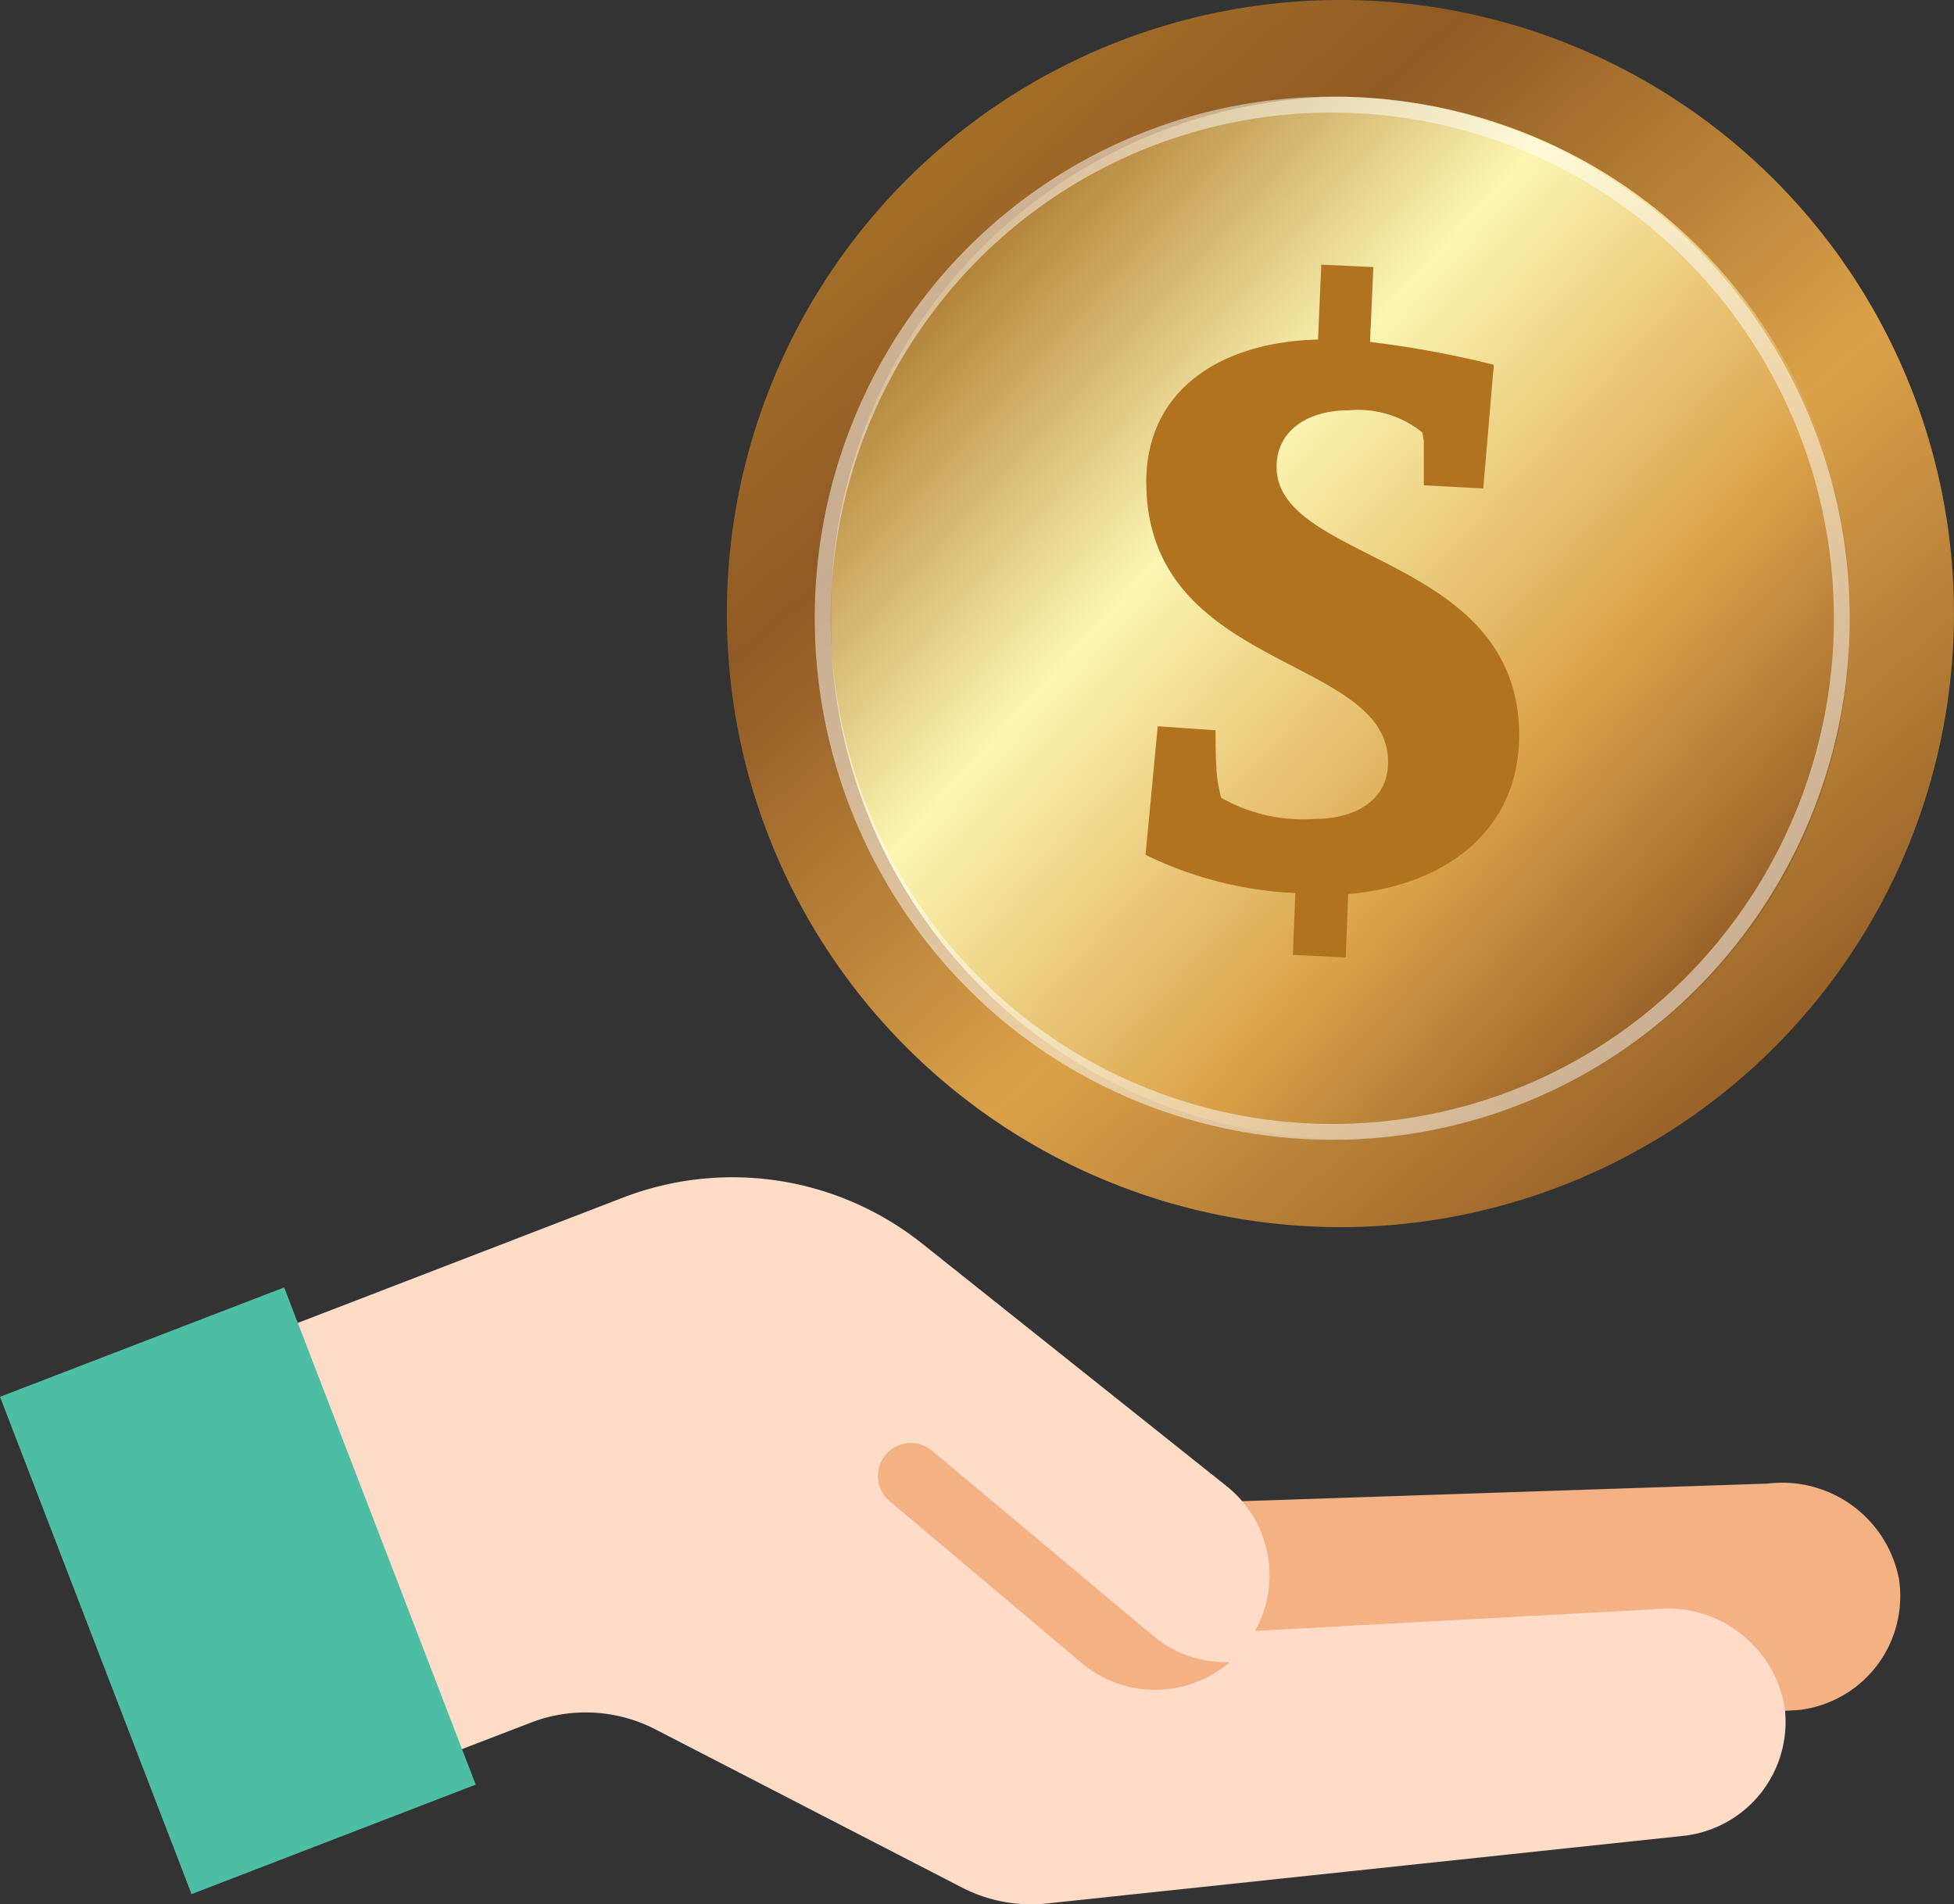
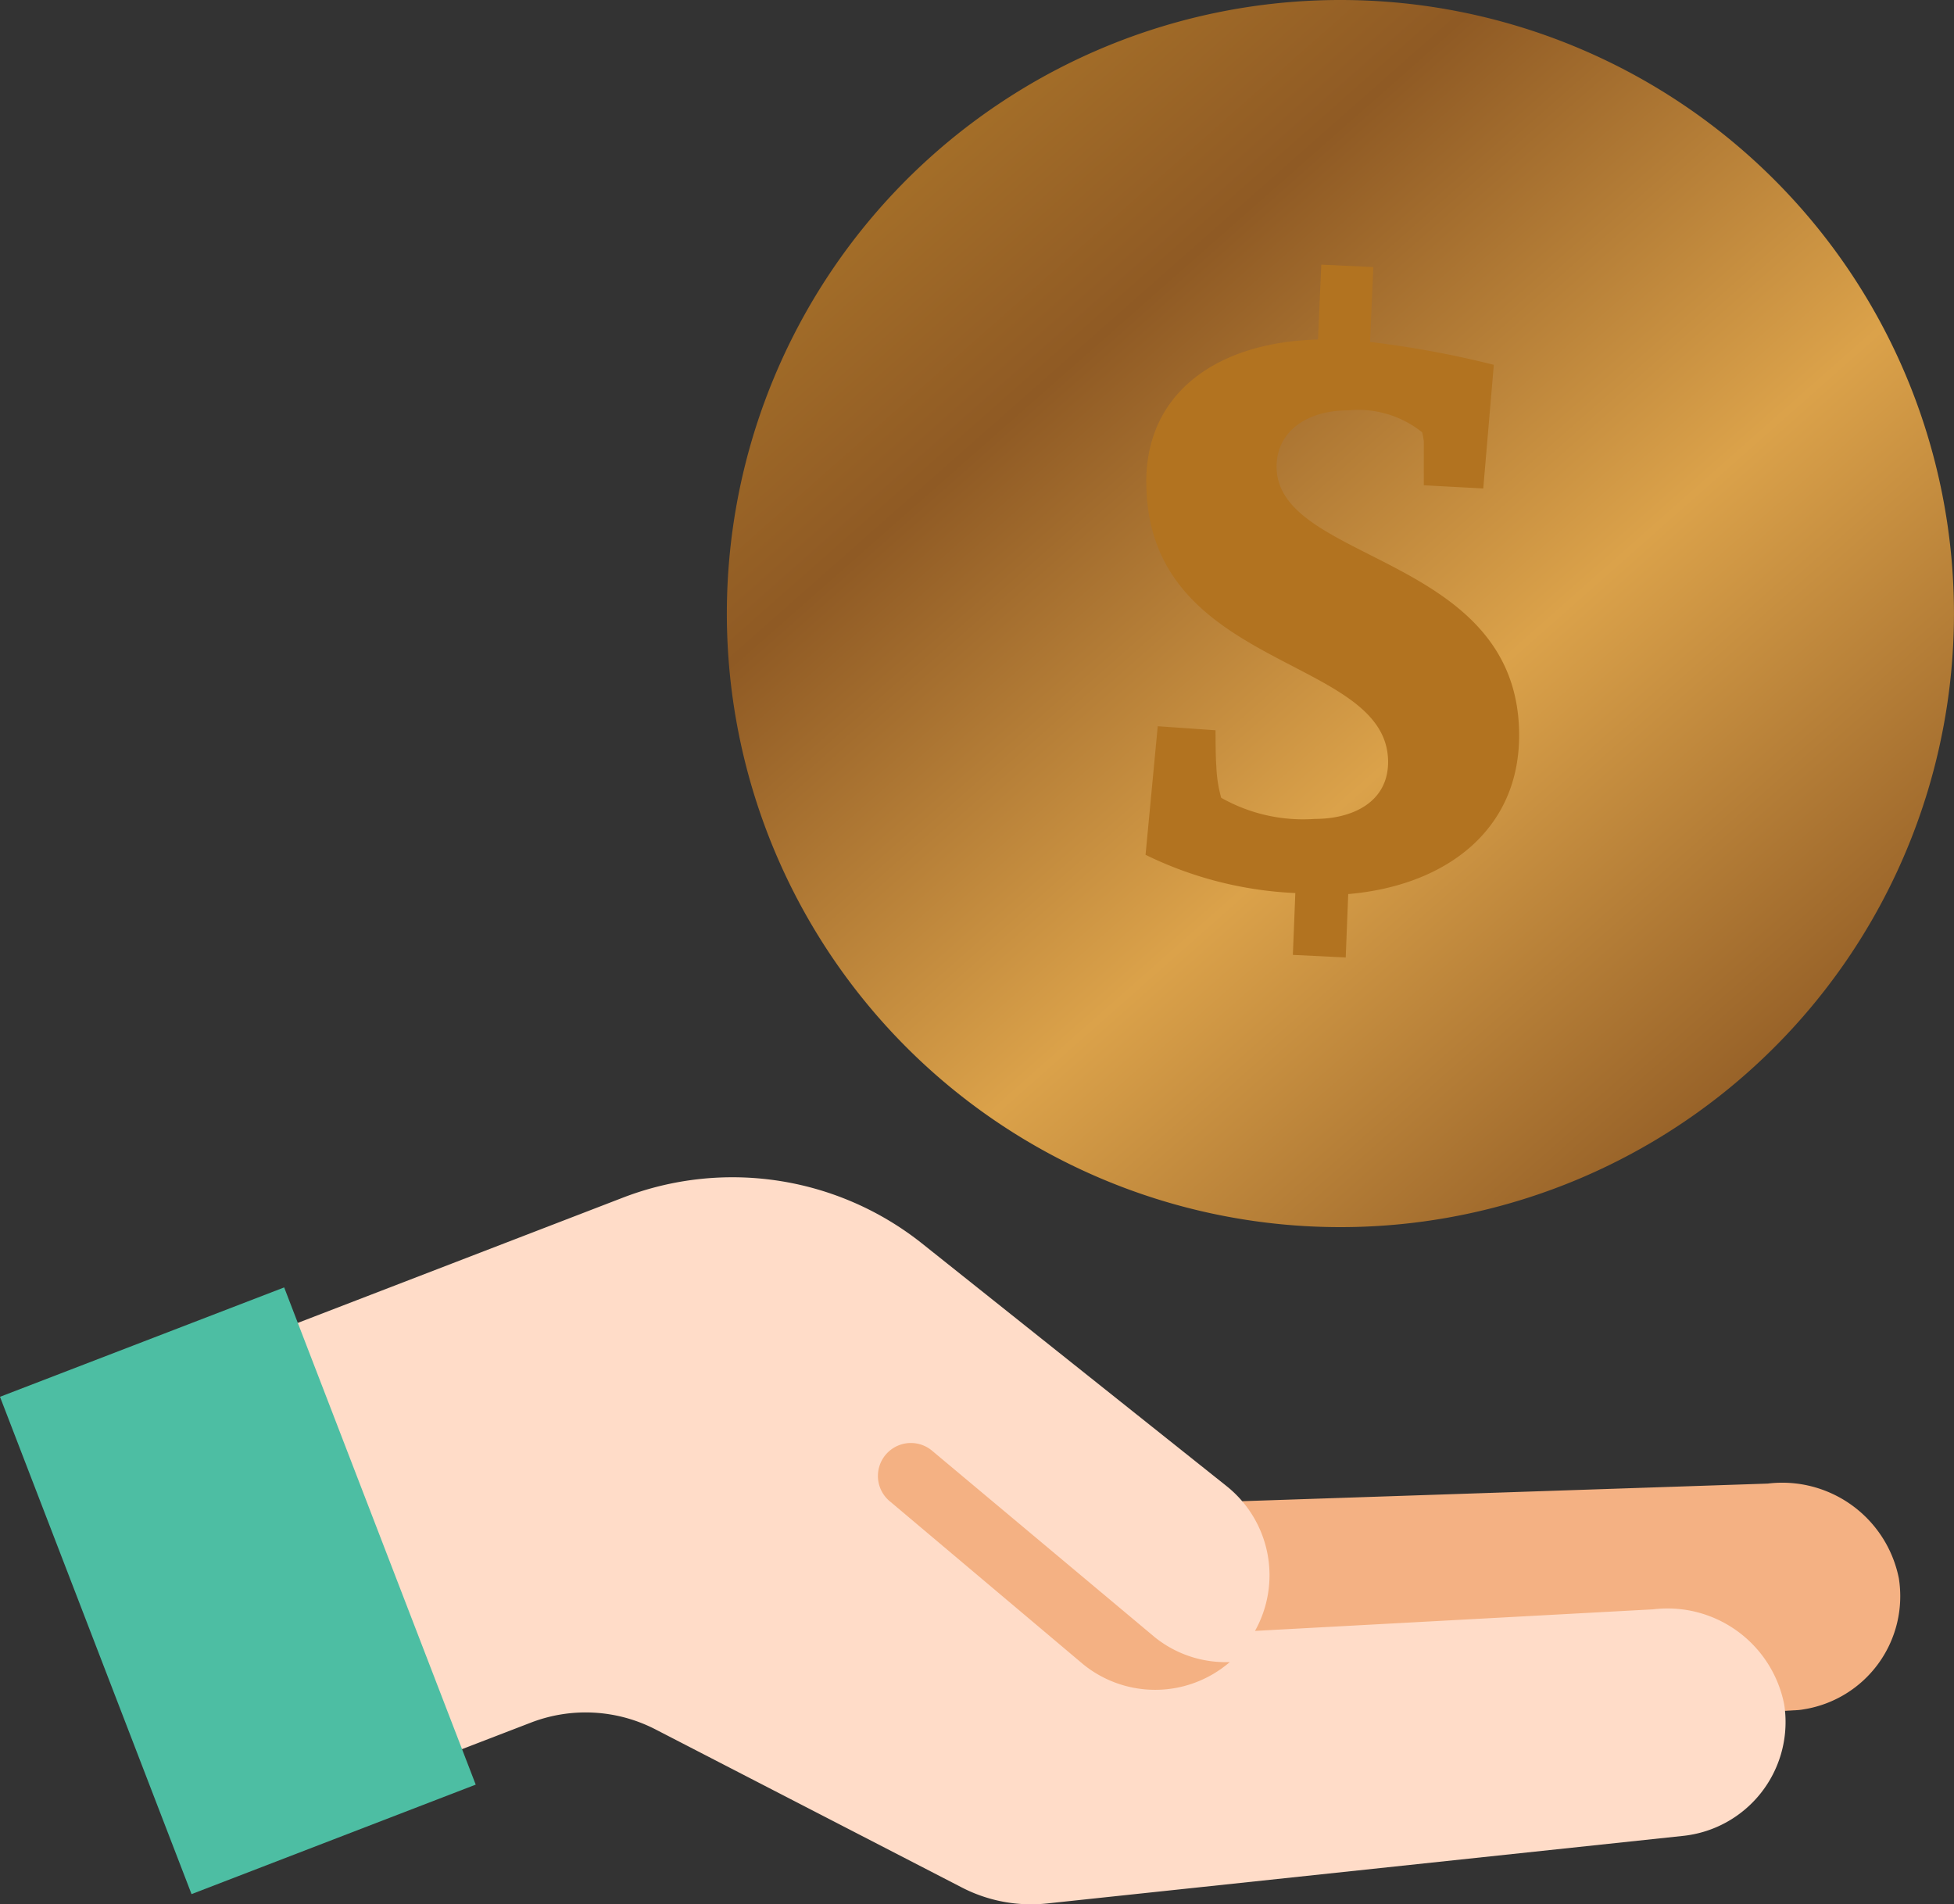
<svg xmlns="http://www.w3.org/2000/svg" id="min_deposit_amount" data-name="min deposit amount" width="55.484" height="54.071" viewBox="0 0 55.484 54.071">
  <rect x="0" y="0" width="55.484" height="54.071" fill="#333333" stroke="none" />
  <defs>
    <clipPath id="clip-path">
      <rect id="Rectangle_6933" data-name="Rectangle 6933" width="55.485" height="54.072" fill="none" />
    </clipPath>
    <linearGradient id="linear-gradient" x1="0.118" y1="0.083" x2="0.86" y2="0.923" gradientUnits="objectBoundingBox">
      <stop offset="0" stop-color="#aa742a" />
      <stop offset="0.237" stop-color="#8f5a24" />
      <stop offset="0.61" stop-color="#dba24a" />
      <stop offset="1" stop-color="#8f5a24" />
    </linearGradient>
    <linearGradient id="linear-gradient-2" x1="0.1" y1="0.139" x2="0.877" y2="0.862" gradientUnits="objectBoundingBox">
      <stop offset="0" stop-color="#aa742a" />
      <stop offset="0.35" stop-color="#fcf6b2" />
      <stop offset="0.714" stop-color="#dba24a" />
      <stop offset="1" stop-color="#8f5a24" />
    </linearGradient>
  </defs>
  <g id="Group_31937" data-name="Group 31937">
    <g id="Group_31936" data-name="Group 31936" clip-path="url(#clip-path)">
      <path id="Path_14973" data-name="Path 14973" d="M24.9,30.056l14.924-.5a3.377,3.377,0,0,1,3.722,2.69,3.252,3.252,0,0,1-2.7,3.72c-.051.009-.1.016-.157.021l-16.324.891Z" transform="translate(10.372 12.57)" fill="#f4b183" />
      <path id="Path_14974" data-name="Path 14974" d="M48.515,38.405a3.377,3.377,0,0,0-3.724-2.689l-11.3.612a3.237,3.237,0,0,0-.793-4.1l-8.661-6.9a8.647,8.647,0,0,0-8.5-1.3L5.038,28.073,9.7,40.176l3.228-1.243a4.323,4.323,0,0,1,3.536.19l8.69,4.484a4.28,4.28,0,0,0,2.446.459l18.06-1.919a3.251,3.251,0,0,0,2.877-3.584C48.531,38.509,48.524,38.457,48.515,38.405Z" transform="translate(2.145 9.981)" fill="#ffdcc8" />
    </g>
  </g>
  <g id="Group_31939" data-name="Group 31939" transform="translate(0 36.553)">
    <path id="Path_14975" data-name="Path 14975" d="M0,28.748,5.439,42.869l8.069-3.109-.389-1.009-4.662-12.1-.388-1.009Z" transform="translate(0 -25.639)" fill="#4dbea3" />
  </g>
  <g id="Group_31941" data-name="Group 31941">
    <g id="Group_31940" data-name="Group 31940" clip-path="url(#clip-path)">
      <path id="Path_14976" data-name="Path 14976" d="M25.341,34.25l-6.329-5.3a.936.936,0,0,0-1.22,1.419.552.552,0,0,0,.044.037l5.487,4.625a3.243,3.243,0,0,0,4.153-.071A3.211,3.211,0,0,1,25.341,34.25Z" transform="translate(7.444 12.234)" fill="#f4b183" />
    </g>
  </g>
  <g id="Group_31943" data-name="Group 31943" transform="translate(20.642)">
    <path id="Path_14977" data-name="Path 14977" d="M31.9,0a17.422,17.422,0,1,0,17.42,17.42A17.421,17.421,0,0,0,31.9,0Z" transform="translate(-14.479)" fill="url(#linear-gradient)" />
  </g>
  <g id="Group_31945" data-name="Group 31945" transform="translate(23.596 2.746)">
-     <path id="Path_14978" data-name="Path 14978" d="M16.551,16.716A14.632,14.632,0,0,0,31.019,31.507,14.632,14.632,0,0,0,45.487,16.716,14.632,14.632,0,0,0,31.019,1.926a14.632,14.632,0,0,0-14.468,14.79" transform="translate(-16.551 -1.926)" fill="url(#linear-gradient-2)" />
-   </g>
+     </g>
  <g id="Group_31950" data-name="Group 31950">
-     <path id="Path_14979" data-name="Path 14979" d="M30.912,31.545a14.672,14.672,0,0,1-9.247-3.3A14.907,14.907,0,0,1,19.5,7.41,14.625,14.625,0,0,1,40.177,5.23a14.9,14.9,0,0,1,2.166,20.828,14.608,14.608,0,0,1-11.431,5.487m.017-29.168A14.159,14.159,0,0,0,19.853,7.692a14.454,14.454,0,0,0,2.1,20.2,14.171,14.171,0,0,0,20.039-2.114,14.451,14.451,0,0,0-2.1-20.2,14.222,14.222,0,0,0-8.963-3.2" transform="translate(6.908 0.819)" fill="#fff" opacity="0.499" />
    <path id="Path_14980" data-name="Path 14980" d="M22.837,11.442c0-2.588,2.079-3.976,4.877-4.045l.093-2.127,1.478.07-.093,2.126a27.928,27.928,0,0,1,3.514.649l-.3,3.511-1.688-.091V10.286a2.1,2.1,0,0,0-.046-.254,2.9,2.9,0,0,0-2.1-.624c-1.179,0-2.034.6-2.034,1.6,0,2.75,6.887,2.472,6.887,7.627,0,2.727-2.127,4.276-4.853,4.508l-.071,1.8L27,24.87l.07-1.756a10.735,10.735,0,0,1-4.253-1.086l.346-3.651,1.641.115s0,.786.023,1.017a3.777,3.777,0,0,0,.138.9,4.724,4.724,0,0,0,2.659.6c1.085,0,2.08-.485,2.08-1.617,0-3.051-6.865-2.566-6.865-7.951" transform="translate(9.711 2.244)" fill="#b27320" />
    <rect id="Rectangle_6939" data-name="Rectangle 6939" width="55.485" height="54.072" fill="none" />
  </g>
</svg>